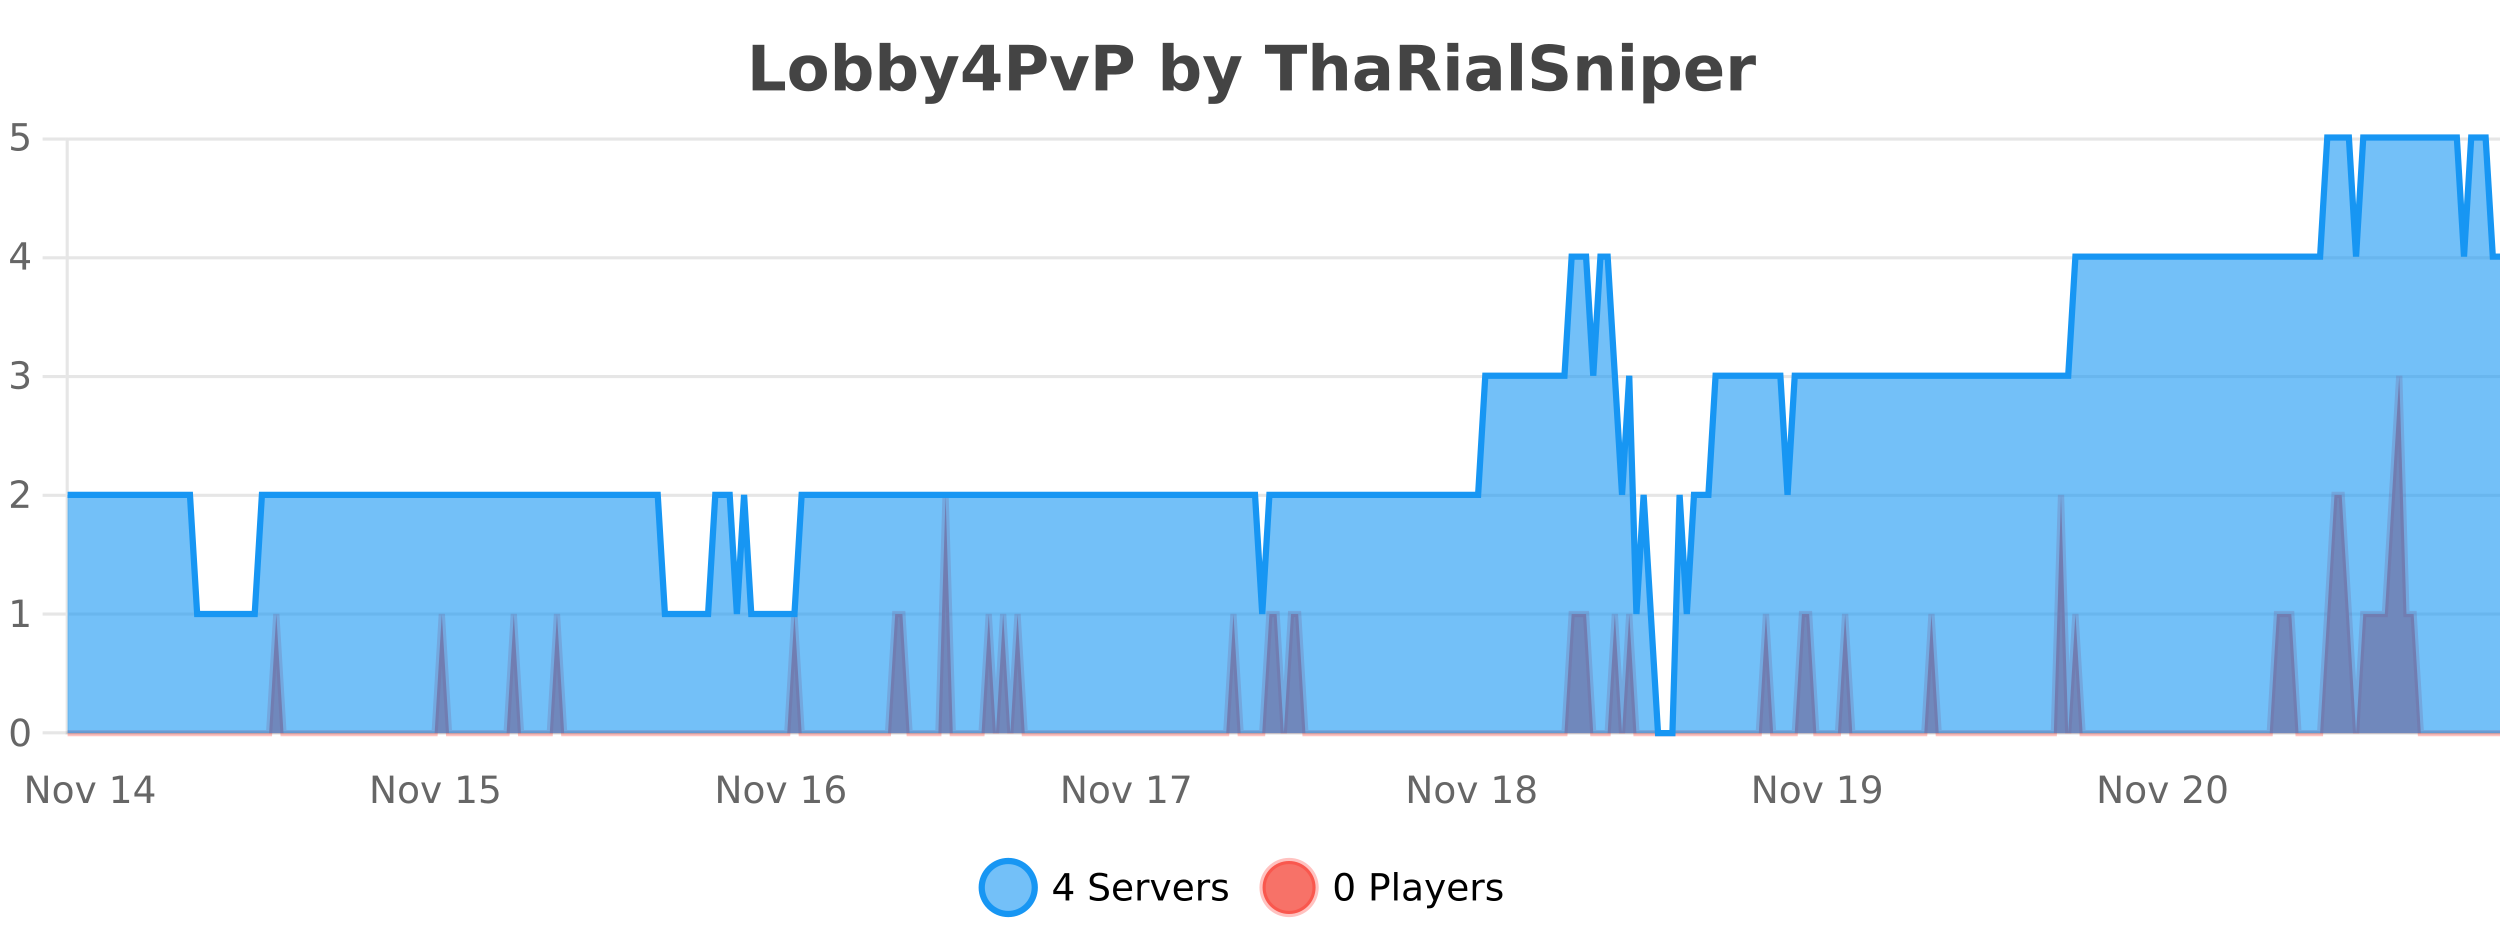
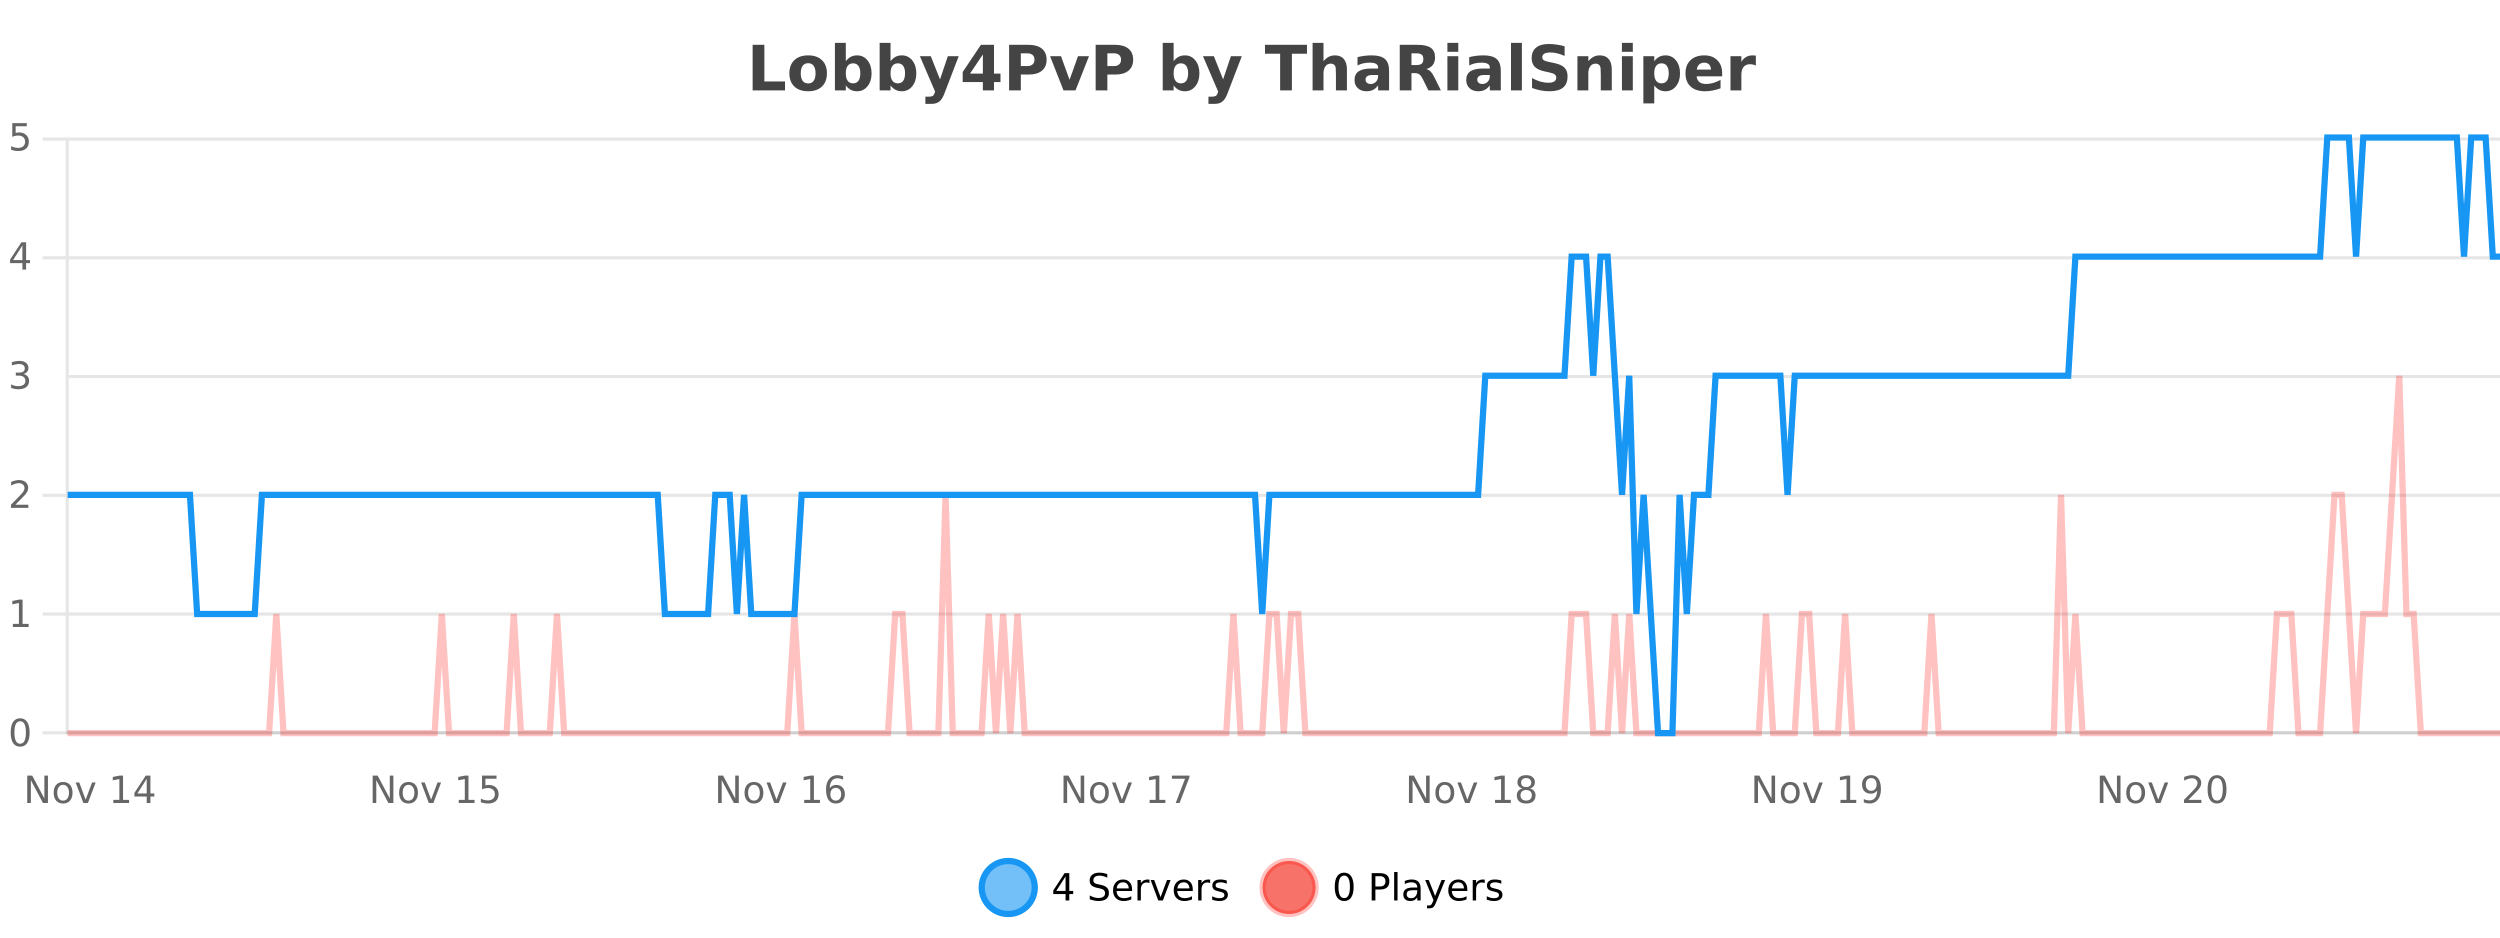
<svg xmlns="http://www.w3.org/2000/svg" width="800pt" height="300pt" viewBox="0 0 800 300" version="1.1">
  <defs>
    <clipPath id="clip1">
      <path d="M 285 263 L 360 263 L 360 300 L 285 300 Z M 285 263 " />
    </clipPath>
    <clipPath id="clip2">
-       <path d="M 375 263 L 450 263 L 450 300 L 375 300 Z M 375 263 " />
+       <path d="M 375 263 L 450 263 L 450 300 L 375 300 M 375 263 " />
    </clipPath>
    <clipPath id="clip3">
-       <path d="M 21.633 120 L 800 120 L 800 234.602 L 21.633 234.602 Z M 21.633 120 " />
-     </clipPath>
+       </clipPath>
    <clipPath id="clip4">
      <path d="M 20.633 91 L 800 91 L 800 235.602 L 20.633 235.602 Z M 20.633 91 " />
    </clipPath>
    <clipPath id="clip5">
-       <path d="M 21.633 44 L 800 44 L 800 234.602 L 21.633 234.602 Z M 21.633 44 " />
-     </clipPath>
+       </clipPath>
    <clipPath id="clip6">
      <path d="M 20.633 43 L 800 43 L 800 235.602 L 20.633 235.602 Z M 20.633 43 " />
    </clipPath>
  </defs>
  <g id="surface194321">
    <rect x="0" y="0" width="800" height="300" style="fill:rgb(100%,100%,100%);fill-opacity:1;stroke:none;" />
    <path style="fill:none;stroke-width:1;stroke-linecap:butt;stroke-linejoin:miter;stroke:rgb(0%,0%,0%);stroke-opacity:0.098;stroke-miterlimit:10;" d="M 22 234.5 L 800 234.5 " />
    <path style="fill:none;stroke-width:1;stroke-linecap:butt;stroke-linejoin:miter;stroke:rgb(0%,0%,0%);stroke-opacity:0.098;stroke-miterlimit:10;" d="M 13.633 234.5 L 21 234.5 " />
    <path style="fill:none;stroke-width:1;stroke-linecap:butt;stroke-linejoin:miter;stroke:rgb(0%,0%,0%);stroke-opacity:0.098;stroke-miterlimit:10;" d="M 22 196.5 L 800 196.5 " />
    <path style="fill:none;stroke-width:1;stroke-linecap:butt;stroke-linejoin:miter;stroke:rgb(0%,0%,0%);stroke-opacity:0.098;stroke-miterlimit:10;" d="M 13.633 196.5 L 21 196.5 " />
    <path style="fill:none;stroke-width:1;stroke-linecap:butt;stroke-linejoin:miter;stroke:rgb(0%,0%,0%);stroke-opacity:0.098;stroke-miterlimit:10;" d="M 22 158.5 L 800 158.5 " />
    <path style="fill:none;stroke-width:1;stroke-linecap:butt;stroke-linejoin:miter;stroke:rgb(0%,0%,0%);stroke-opacity:0.098;stroke-miterlimit:10;" d="M 13.633 158.5 L 21 158.5 " />
    <path style="fill:none;stroke-width:1;stroke-linecap:butt;stroke-linejoin:miter;stroke:rgb(0%,0%,0%);stroke-opacity:0.098;stroke-miterlimit:10;" d="M 22 120.5 L 800 120.5 " />
-     <path style="fill:none;stroke-width:1;stroke-linecap:butt;stroke-linejoin:miter;stroke:rgb(0%,0%,0%);stroke-opacity:0.098;stroke-miterlimit:10;" d="M 13.633 120.5 L 21 120.5 " />
    <path style="fill:none;stroke-width:1;stroke-linecap:butt;stroke-linejoin:miter;stroke:rgb(0%,0%,0%);stroke-opacity:0.098;stroke-miterlimit:10;" d="M 22 82.5 L 800 82.5 " />
    <path style="fill:none;stroke-width:1;stroke-linecap:butt;stroke-linejoin:miter;stroke:rgb(0%,0%,0%);stroke-opacity:0.098;stroke-miterlimit:10;" d="M 13.633 82.5 L 21 82.5 " />
    <path style="fill:none;stroke-width:1;stroke-linecap:butt;stroke-linejoin:miter;stroke:rgb(0%,0%,0%);stroke-opacity:0.098;stroke-miterlimit:10;" d="M 22 44.5 L 800 44.5 " />
    <path style="fill:none;stroke-width:1;stroke-linecap:butt;stroke-linejoin:miter;stroke:rgb(0%,0%,0%);stroke-opacity:0.098;stroke-miterlimit:10;" d="M 13.633 44.5 L 21 44.5 " />
    <path style=" stroke:none;fill-rule:nonzero;fill:rgb(9.02%,58.824%,95.294%);fill-opacity:0.6;" d="M 331.121 284 C 331.121 288.688 327.324 292.484 322.637 292.484 C 317.953 292.484 314.152 288.688 314.152 284 C 314.152 279.312 317.953 275.516 322.637 275.516 C 327.324 275.516 331.121 279.312 331.121 284 Z M 331.121 284 " />
    <g clip-path="url(#clip1)" clip-rule="nonzero">
      <path style="fill:none;stroke-width:2;stroke-linecap:butt;stroke-linejoin:miter;stroke:rgb(9.02%,58.824%,95.294%);stroke-opacity:1;stroke-miterlimit:10;" d="M 331.121 284 C 331.121 288.688 327.324 292.484 322.637 292.484 C 317.953 292.484 314.152 288.688 314.152 284 C 314.152 279.312 317.953 275.516 322.637 275.516 C 327.324 275.516 331.121 279.312 331.121 284 Z M 331.121 284 " />
    </g>
    <path style=" stroke:none;fill-rule:nonzero;fill:rgb(0%,0%,0%);fill-opacity:1;" d="M 340.984 280.438 L 338 285.109 L 340.984 285.109 Z M 340.672 279.406 L 342.172 279.406 L 342.172 285.109 L 343.422 285.109 L 343.422 286.094 L 342.172 286.094 L 342.172 288.156 L 340.984 288.156 L 340.984 286.094 L 337.047 286.094 L 337.047 284.953 Z M 354.32 279.688 L 354.32 280.844 C 353.871 280.637 353.445 280.48 353.039 280.375 C 352.641 280.262 352.262 280.203 351.898 280.203 C 351.25 280.203 350.75 280.328 350.398 280.578 C 350.055 280.828 349.883 281.188 349.883 281.656 C 349.883 282.043 349.996 282.336 350.227 282.531 C 350.453 282.73 350.898 282.887 351.555 283 L 352.258 283.156 C 353.141 283.324 353.793 283.621 354.211 284.047 C 354.637 284.465 354.852 285.027 354.852 285.734 C 354.852 286.59 354.562 287.234 353.992 287.672 C 353.43 288.109 352.594 288.328 351.492 288.328 C 351.086 288.328 350.648 288.281 350.18 288.188 C 349.711 288.094 349.227 287.953 348.727 287.766 L 348.727 286.547 C 349.203 286.82 349.672 287.023 350.133 287.156 C 350.602 287.293 351.055 287.359 351.492 287.359 C 352.168 287.359 352.688 287.23 353.055 286.969 C 353.43 286.699 353.617 286.32 353.617 285.828 C 353.617 285.402 353.48 285.07 353.211 284.828 C 352.949 284.578 352.516 284.398 351.914 284.281 L 351.195 284.141 C 350.309 283.965 349.668 283.688 349.273 283.312 C 348.887 282.938 348.695 282.418 348.695 281.75 C 348.695 280.969 348.965 280.359 349.508 279.922 C 350.047 279.477 350.797 279.25 351.758 279.25 C 352.172 279.25 352.59 279.289 353.008 279.359 C 353.434 279.434 353.871 279.543 354.32 279.688 Z M 362.266 284.609 L 362.266 285.125 L 357.297 285.125 C 357.348 285.875 357.57 286.445 357.969 286.828 C 358.375 287.215 358.93 287.406 359.641 287.406 C 360.055 287.406 360.457 287.359 360.844 287.266 C 361.238 287.164 361.629 287.008 362.016 286.797 L 362.016 287.828 C 361.617 287.984 361.219 288.105 360.812 288.188 C 360.406 288.281 359.992 288.328 359.578 288.328 C 358.535 288.328 357.707 288.027 357.094 287.422 C 356.477 286.809 356.172 285.98 356.172 284.938 C 356.172 283.867 356.461 283.016 357.047 282.391 C 357.629 281.758 358.41 281.438 359.391 281.438 C 360.273 281.438 360.973 281.727 361.484 282.297 C 362.004 282.859 362.266 283.633 362.266 284.609 Z M 361.188 284.281 C 361.176 283.699 361.008 283.23 360.688 282.875 C 360.363 282.523 359.938 282.344 359.406 282.344 C 358.801 282.344 358.316 282.516 357.953 282.859 C 357.598 283.203 357.395 283.684 357.344 284.297 Z M 367.836 282.594 C 367.711 282.531 367.574 282.484 367.43 282.453 C 367.293 282.414 367.137 282.391 366.961 282.391 C 366.355 282.391 365.887 282.59 365.555 282.984 C 365.23 283.383 365.07 283.953 365.07 284.703 L 365.07 288.156 L 363.992 288.156 L 363.992 281.594 L 365.07 281.594 L 365.07 282.609 C 365.297 282.215 365.594 281.922 365.961 281.734 C 366.324 281.539 366.766 281.438 367.289 281.438 C 367.359 281.438 367.438 281.445 367.523 281.453 C 367.617 281.465 367.715 281.48 367.82 281.5 Z M 368.195 281.594 L 369.336 281.594 L 371.383 287.094 L 373.445 281.594 L 374.586 281.594 L 372.117 288.156 L 370.648 288.156 Z M 381.688 284.609 L 381.688 285.125 L 376.719 285.125 C 376.77 285.875 376.992 286.445 377.391 286.828 C 377.797 287.215 378.352 287.406 379.062 287.406 C 379.477 287.406 379.879 287.359 380.266 287.266 C 380.66 287.164 381.051 287.008 381.438 286.797 L 381.438 287.828 C 381.039 287.984 380.641 288.105 380.234 288.188 C 379.828 288.281 379.414 288.328 379 288.328 C 377.957 288.328 377.129 288.027 376.516 287.422 C 375.898 286.809 375.594 285.98 375.594 284.938 C 375.594 283.867 375.883 283.016 376.469 282.391 C 377.051 281.758 377.832 281.438 378.812 281.438 C 379.695 281.438 380.395 281.727 380.906 282.297 C 381.426 282.859 381.688 283.633 381.688 284.609 Z M 380.609 284.281 C 380.598 283.699 380.43 283.23 380.109 282.875 C 379.785 282.523 379.359 282.344 378.828 282.344 C 378.223 282.344 377.738 282.516 377.375 282.859 C 377.02 283.203 376.816 283.684 376.766 284.297 Z M 387.258 282.594 C 387.133 282.531 386.996 282.484 386.852 282.453 C 386.715 282.414 386.559 282.391 386.383 282.391 C 385.777 282.391 385.309 282.59 384.977 282.984 C 384.652 283.383 384.492 283.953 384.492 284.703 L 384.492 288.156 L 383.414 288.156 L 383.414 281.594 L 384.492 281.594 L 384.492 282.609 C 384.719 282.215 385.016 281.922 385.383 281.734 C 385.746 281.539 386.188 281.438 386.711 281.438 C 386.781 281.438 386.859 281.445 386.945 281.453 C 387.039 281.465 387.137 281.48 387.242 281.5 Z M 392.562 281.781 L 392.562 282.812 C 392.258 282.656 391.941 282.543 391.609 282.469 C 391.285 282.387 390.945 282.344 390.594 282.344 C 390.062 282.344 389.66 282.43 389.391 282.594 C 389.117 282.75 388.984 282.996 388.984 283.328 C 388.984 283.578 389.078 283.777 389.266 283.922 C 389.461 284.059 389.852 284.188 390.438 284.312 L 390.797 284.406 C 391.566 284.562 392.113 284.793 392.438 285.094 C 392.758 285.398 392.922 285.812 392.922 286.344 C 392.922 286.961 392.676 287.445 392.188 287.797 C 391.707 288.152 391.047 288.328 390.203 288.328 C 389.848 288.328 389.477 288.289 389.094 288.219 C 388.719 288.156 388.32 288.059 387.906 287.922 L 387.906 286.797 C 388.301 287.008 388.691 287.164 389.078 287.266 C 389.461 287.371 389.848 287.422 390.234 287.422 C 390.734 287.422 391.117 287.34 391.391 287.172 C 391.672 286.996 391.812 286.746 391.812 286.422 C 391.812 286.133 391.711 285.906 391.516 285.75 C 391.316 285.594 390.883 285.445 390.219 285.297 L 389.844 285.219 C 389.176 285.074 388.691 284.855 388.391 284.562 C 388.098 284.273 387.953 283.875 387.953 283.375 C 387.953 282.75 388.172 282.273 388.609 281.938 C 389.047 281.605 389.664 281.438 390.469 281.438 C 390.863 281.438 391.238 281.469 391.594 281.531 C 391.945 281.586 392.27 281.668 392.562 281.781 Z M 332.637 277.016 " />
    <path style=" stroke:none;fill-rule:nonzero;fill:rgb(96.863%,44.706%,40.784%);fill-opacity:1;" d="M 420.988 284 C 420.988 288.688 417.191 292.484 412.504 292.484 C 407.82 292.484 404.02 288.688 404.02 284 C 404.02 279.312 407.82 275.516 412.504 275.516 C 417.191 275.516 420.988 279.312 420.988 284 Z M 420.988 284 " />
    <g clip-path="url(#clip2)" clip-rule="nonzero">
      <path style="fill:none;stroke-width:2;stroke-linecap:butt;stroke-linejoin:miter;stroke:rgb(100%,4.706%,0%);stroke-opacity:0.247;stroke-miterlimit:10;" d="M 420.988 284 C 420.988 288.688 417.191 292.484 412.504 292.484 C 407.82 292.484 404.02 288.688 404.02 284 C 404.02 279.312 407.82 275.516 412.504 275.516 C 417.191 275.516 420.988 279.312 420.988 284 Z M 420.988 284 " />
    </g>
    <path style=" stroke:none;fill-rule:nonzero;fill:rgb(0%,0%,0%);fill-opacity:1;" d="M 430.133 280.188 C 429.527 280.188 429.07 280.492 428.758 281.094 C 428.453 281.688 428.305 282.59 428.305 283.797 C 428.305 284.996 428.453 285.898 428.758 286.5 C 429.07 287.094 429.527 287.391 430.133 287.391 C 430.746 287.391 431.203 287.094 431.508 286.5 C 431.82 285.898 431.977 284.996 431.977 283.797 C 431.977 282.59 431.82 281.688 431.508 281.094 C 431.203 280.492 430.746 280.188 430.133 280.188 Z M 430.133 279.25 C 431.109 279.25 431.859 279.641 432.383 280.422 C 432.902 281.195 433.164 282.32 433.164 283.797 C 433.164 285.266 432.902 286.391 432.383 287.172 C 431.859 287.945 431.109 288.328 430.133 288.328 C 429.152 288.328 428.402 287.945 427.883 287.172 C 427.371 286.391 427.117 285.266 427.117 283.797 C 427.117 282.32 427.371 281.195 427.883 280.422 C 428.402 279.641 429.152 279.25 430.133 279.25 Z M 440.125 280.375 L 440.125 283.672 L 441.609 283.672 C 442.16 283.672 442.586 283.531 442.891 283.25 C 443.191 282.961 443.344 282.547 443.344 282.016 C 443.344 281.496 443.191 281.094 442.891 280.812 C 442.586 280.523 442.16 280.375 441.609 280.375 Z M 438.938 279.406 L 441.609 279.406 C 442.598 279.406 443.344 279.633 443.844 280.078 C 444.344 280.516 444.594 281.164 444.594 282.016 C 444.594 282.883 444.344 283.539 443.844 283.984 C 443.344 284.422 442.598 284.641 441.609 284.641 L 440.125 284.641 L 440.125 288.156 L 438.938 288.156 Z M 446.129 279.031 L 447.207 279.031 L 447.207 288.156 L 446.129 288.156 Z M 452.445 284.859 C 451.578 284.859 450.977 284.961 450.633 285.156 C 450.297 285.355 450.133 285.695 450.133 286.172 C 450.133 286.559 450.258 286.867 450.508 287.094 C 450.766 287.312 451.109 287.422 451.539 287.422 C 452.141 287.422 452.621 287.215 452.977 286.797 C 453.34 286.371 453.523 285.805 453.523 285.094 L 453.523 284.859 Z M 454.602 284.406 L 454.602 288.156 L 453.523 288.156 L 453.523 287.156 C 453.273 287.555 452.965 287.852 452.602 288.047 C 452.234 288.234 451.789 288.328 451.258 288.328 C 450.578 288.328 450.043 288.141 449.648 287.766 C 449.25 287.383 449.055 286.875 449.055 286.25 C 449.055 285.512 449.297 284.953 449.789 284.578 C 450.289 284.203 451.027 284.016 452.008 284.016 L 453.523 284.016 L 453.523 283.906 C 453.523 283.406 453.355 283.023 453.023 282.75 C 452.699 282.48 452.246 282.344 451.664 282.344 C 451.289 282.344 450.918 282.391 450.555 282.484 C 450.199 282.578 449.859 282.715 449.539 282.891 L 449.539 281.891 C 449.934 281.734 450.312 281.621 450.68 281.547 C 451.055 281.477 451.418 281.438 451.773 281.438 C 452.719 281.438 453.43 281.684 453.898 282.172 C 454.367 282.664 454.602 283.406 454.602 284.406 Z M 459.551 288.766 C 459.246 289.547 458.949 290.055 458.66 290.297 C 458.367 290.535 457.98 290.656 457.504 290.656 L 456.645 290.656 L 456.645 289.75 L 457.27 289.75 C 457.57 289.75 457.801 289.676 457.957 289.531 C 458.121 289.395 458.305 289.066 458.504 288.547 L 458.707 288.047 L 456.051 281.594 L 457.191 281.594 L 459.238 286.719 L 461.301 281.594 L 462.441 281.594 Z M 469.543 284.609 L 469.543 285.125 L 464.574 285.125 C 464.625 285.875 464.848 286.445 465.246 286.828 C 465.652 287.215 466.207 287.406 466.918 287.406 C 467.332 287.406 467.734 287.359 468.121 287.266 C 468.516 287.164 468.906 287.008 469.293 286.797 L 469.293 287.828 C 468.895 287.984 468.496 288.105 468.09 288.188 C 467.684 288.281 467.27 288.328 466.855 288.328 C 465.812 288.328 464.984 288.027 464.371 287.422 C 463.754 286.809 463.449 285.98 463.449 284.938 C 463.449 283.867 463.738 283.016 464.324 282.391 C 464.906 281.758 465.688 281.438 466.668 281.438 C 467.551 281.438 468.25 281.727 468.762 282.297 C 469.281 282.859 469.543 283.633 469.543 284.609 Z M 468.465 284.281 C 468.453 283.699 468.285 283.23 467.965 282.875 C 467.641 282.523 467.215 282.344 466.684 282.344 C 466.078 282.344 465.594 282.516 465.23 282.859 C 464.875 283.203 464.672 283.684 464.621 284.297 Z M 475.113 282.594 C 474.988 282.531 474.852 282.484 474.707 282.453 C 474.57 282.414 474.414 282.391 474.238 282.391 C 473.633 282.391 473.164 282.59 472.832 282.984 C 472.508 283.383 472.348 283.953 472.348 284.703 L 472.348 288.156 L 471.27 288.156 L 471.27 281.594 L 472.348 281.594 L 472.348 282.609 C 472.574 282.215 472.871 281.922 473.238 281.734 C 473.602 281.539 474.043 281.438 474.566 281.438 C 474.637 281.438 474.715 281.445 474.801 281.453 C 474.895 281.465 474.992 281.48 475.098 281.5 Z M 480.422 281.781 L 480.422 282.812 C 480.117 282.656 479.801 282.543 479.469 282.469 C 479.145 282.387 478.805 282.344 478.453 282.344 C 477.922 282.344 477.52 282.43 477.25 282.594 C 476.977 282.75 476.844 282.996 476.844 283.328 C 476.844 283.578 476.938 283.777 477.125 283.922 C 477.32 284.059 477.711 284.188 478.297 284.312 L 478.656 284.406 C 479.426 284.562 479.973 284.793 480.297 285.094 C 480.617 285.398 480.781 285.812 480.781 286.344 C 480.781 286.961 480.535 287.445 480.047 287.797 C 479.566 288.152 478.906 288.328 478.062 288.328 C 477.707 288.328 477.336 288.289 476.953 288.219 C 476.578 288.156 476.18 288.059 475.766 287.922 L 475.766 286.797 C 476.16 287.008 476.551 287.164 476.938 287.266 C 477.32 287.371 477.707 287.422 478.094 287.422 C 478.594 287.422 478.977 287.34 479.25 287.172 C 479.531 286.996 479.672 286.746 479.672 286.422 C 479.672 286.133 479.57 285.906 479.375 285.75 C 479.176 285.594 478.742 285.445 478.078 285.297 L 477.703 285.219 C 477.035 285.074 476.551 284.855 476.25 284.562 C 475.957 284.273 475.812 283.875 475.812 283.375 C 475.812 282.75 476.031 282.273 476.469 281.938 C 476.906 281.605 477.523 281.438 478.328 281.438 C 478.723 281.438 479.098 281.469 479.453 281.531 C 479.805 281.586 480.129 281.668 480.422 281.781 Z M 422.504 277.016 " />
    <path style=" stroke:none;fill-rule:nonzero;fill:rgb(26.667%,26.667%,26.667%);fill-opacity:1;" d="M 240.844 14.344 L 244.594 14.344 L 244.594 26.078 L 251.203 26.078 L 251.203 28.922 L 240.844 28.922 Z M 258.633 20.219 C 257.852 20.219 257.258 20.5 256.852 21.062 C 256.445 21.617 256.242 22.418 256.242 23.469 C 256.242 24.512 256.445 25.312 256.852 25.875 C 257.258 26.43 257.852 26.703 258.633 26.703 C 259.391 26.703 259.969 26.43 260.367 25.875 C 260.773 25.312 260.977 24.512 260.977 23.469 C 260.977 22.418 260.773 21.617 260.367 21.062 C 259.969 20.5 259.391 20.219 258.633 20.219 Z M 258.633 17.719 C 260.508 17.719 261.969 18.23 263.023 19.25 C 264.086 20.262 264.617 21.668 264.617 23.469 C 264.617 25.262 264.086 26.668 263.023 27.688 C 261.969 28.699 260.508 29.203 258.633 29.203 C 256.734 29.203 255.258 28.699 254.195 27.688 C 253.133 26.668 252.602 25.262 252.602 23.469 C 252.602 21.668 253.133 20.262 254.195 19.25 C 255.258 18.23 256.734 17.719 258.633 17.719 Z M 272.984 26.672 C 273.734 26.672 274.305 26.402 274.703 25.859 C 275.098 25.309 275.297 24.512 275.297 23.469 C 275.297 22.43 275.098 21.637 274.703 21.094 C 274.305 20.543 273.734 20.266 272.984 20.266 C 272.234 20.266 271.656 20.543 271.25 21.094 C 270.852 21.637 270.656 22.43 270.656 23.469 C 270.656 24.5 270.852 25.293 271.25 25.844 C 271.656 26.398 272.234 26.672 272.984 26.672 Z M 270.656 19.578 C 271.145 18.945 271.68 18.477 272.266 18.172 C 272.848 17.871 273.52 17.719 274.281 17.719 C 275.633 17.719 276.742 18.258 277.609 19.328 C 278.473 20.402 278.906 21.781 278.906 23.469 C 278.906 25.148 278.473 26.523 277.609 27.594 C 276.742 28.668 275.633 29.203 274.281 29.203 C 273.52 29.203 272.848 29.051 272.266 28.75 C 271.68 28.449 271.145 27.98 270.656 27.344 L 270.656 28.922 L 267.172 28.922 L 267.172 13.719 L 270.656 13.719 Z M 287.301 26.672 C 288.051 26.672 288.621 26.402 289.02 25.859 C 289.414 25.309 289.613 24.512 289.613 23.469 C 289.613 22.43 289.414 21.637 289.02 21.094 C 288.621 20.543 288.051 20.266 287.301 20.266 C 286.551 20.266 285.973 20.543 285.566 21.094 C 285.168 21.637 284.973 22.43 284.973 23.469 C 284.973 24.5 285.168 25.293 285.566 25.844 C 285.973 26.398 286.551 26.672 287.301 26.672 Z M 284.973 19.578 C 285.461 18.945 285.996 18.477 286.582 18.172 C 287.164 17.871 287.836 17.719 288.598 17.719 C 289.949 17.719 291.059 18.258 291.926 19.328 C 292.789 20.402 293.223 21.781 293.223 23.469 C 293.223 25.148 292.789 26.523 291.926 27.594 C 291.059 28.668 289.949 29.203 288.598 29.203 C 287.836 29.203 287.164 29.051 286.582 28.75 C 285.996 28.449 285.461 27.98 284.973 27.344 L 284.973 28.922 L 281.488 28.922 L 281.488 13.719 L 284.973 13.719 Z M 294.367 17.984 L 297.852 17.984 L 300.805 25.406 L 303.305 17.984 L 306.789 17.984 L 302.195 29.953 C 301.734 31.172 301.195 32.02 300.57 32.5 C 299.953 32.988 299.148 33.234 298.148 33.234 L 296.117 33.234 L 296.117 30.938 L 297.211 30.938 C 297.805 30.938 298.234 30.844 298.508 30.656 C 298.777 30.469 298.984 30.129 299.133 29.641 L 299.242 29.344 Z M 314.516 17.438 L 310.406 23.547 L 314.516 23.547 Z M 313.891 14.344 L 318.078 14.344 L 318.078 23.547 L 320.156 23.547 L 320.156 26.266 L 318.078 26.266 L 318.078 28.922 L 314.516 28.922 L 314.516 26.266 L 308.062 26.266 L 308.062 23.047 Z M 322.914 14.344 L 329.148 14.344 C 331 14.344 332.422 14.758 333.414 15.578 C 334.414 16.402 334.914 17.574 334.914 19.094 C 334.914 20.625 334.414 21.805 333.414 22.625 C 332.422 23.449 331 23.859 329.148 23.859 L 326.664 23.859 L 326.664 28.922 L 322.914 28.922 Z M 326.664 17.062 L 326.664 21.141 L 328.742 21.141 C 329.469 21.141 330.031 20.965 330.43 20.609 C 330.836 20.258 331.039 19.75 331.039 19.094 C 331.039 18.449 330.836 17.949 330.43 17.594 C 330.031 17.242 329.469 17.062 328.742 17.062 Z M 336.023 17.984 L 339.523 17.984 L 342.258 25.547 L 344.961 17.984 L 348.477 17.984 L 344.164 28.922 L 340.32 28.922 Z M 350.609 14.344 L 356.844 14.344 C 358.695 14.344 360.117 14.758 361.109 15.578 C 362.109 16.402 362.609 17.574 362.609 19.094 C 362.609 20.625 362.109 21.805 361.109 22.625 C 360.117 23.449 358.695 23.859 356.844 23.859 L 354.359 23.859 L 354.359 28.922 L 350.609 28.922 Z M 354.359 17.062 L 354.359 21.141 L 356.438 21.141 C 357.164 21.141 357.727 20.965 358.125 20.609 C 358.531 20.258 358.734 19.75 358.734 19.094 C 358.734 18.449 358.531 17.949 358.125 17.594 C 357.727 17.242 357.164 17.062 356.438 17.062 Z M 377.887 26.672 C 378.637 26.672 379.207 26.402 379.605 25.859 C 380 25.309 380.199 24.512 380.199 23.469 C 380.199 22.43 380 21.637 379.605 21.094 C 379.207 20.543 378.637 20.266 377.887 20.266 C 377.137 20.266 376.559 20.543 376.152 21.094 C 375.754 21.637 375.559 22.43 375.559 23.469 C 375.559 24.5 375.754 25.293 376.152 25.844 C 376.559 26.398 377.137 26.672 377.887 26.672 Z M 375.559 19.578 C 376.047 18.945 376.582 18.477 377.168 18.172 C 377.75 17.871 378.422 17.719 379.184 17.719 C 380.535 17.719 381.645 18.258 382.512 19.328 C 383.375 20.402 383.809 21.781 383.809 23.469 C 383.809 25.148 383.375 26.523 382.512 27.594 C 381.645 28.668 380.535 29.203 379.184 29.203 C 378.422 29.203 377.75 29.051 377.168 28.75 C 376.582 28.449 376.047 27.98 375.559 27.344 L 375.559 28.922 L 372.074 28.922 L 372.074 13.719 L 375.559 13.719 Z M 384.953 17.984 L 388.438 17.984 L 391.391 25.406 L 393.891 17.984 L 397.375 17.984 L 392.781 29.953 C 392.32 31.172 391.781 32.02 391.156 32.5 C 390.539 32.988 389.734 33.234 388.734 33.234 L 386.703 33.234 L 386.703 30.938 L 387.797 30.938 C 388.391 30.938 388.82 30.844 389.094 30.656 C 389.363 30.469 389.57 30.129 389.719 29.641 L 389.828 29.344 Z M 404.797 14.344 L 418.234 14.344 L 418.234 17.188 L 413.406 17.188 L 413.406 28.922 L 409.641 28.922 L 409.641 17.188 L 404.797 17.188 Z M 431.016 22.266 L 431.016 28.922 L 427.5 28.922 L 427.5 23.844 C 427.5 22.887 427.477 22.23 427.438 21.875 C 427.395 21.512 427.32 21.246 427.219 21.078 C 427.082 20.852 426.895 20.672 426.656 20.547 C 426.426 20.422 426.16 20.359 425.859 20.359 C 425.129 20.359 424.555 20.641 424.141 21.203 C 423.723 21.766 423.516 22.547 423.516 23.547 L 423.516 28.922 L 420.031 28.922 L 420.031 13.719 L 423.516 13.719 L 423.516 19.578 C 424.047 18.945 424.609 18.477 425.203 18.172 C 425.797 17.871 426.445 17.719 427.156 17.719 C 428.426 17.719 429.383 18.109 430.031 18.891 C 430.688 19.664 431.016 20.789 431.016 22.266 Z M 439.164 24 C 438.434 24 437.887 24.125 437.523 24.375 C 437.156 24.617 436.977 24.98 436.977 25.469 C 436.977 25.906 437.121 26.25 437.414 26.5 C 437.715 26.75 438.125 26.875 438.648 26.875 C 439.305 26.875 439.855 26.641 440.305 26.172 C 440.762 25.703 440.992 25.117 440.992 24.406 L 440.992 24 Z M 444.508 22.688 L 444.508 28.922 L 440.992 28.922 L 440.992 27.297 C 440.523 27.965 439.992 28.449 439.398 28.75 C 438.812 29.051 438.102 29.203 437.258 29.203 C 436.133 29.203 435.215 28.875 434.508 28.219 C 433.797 27.555 433.445 26.695 433.445 25.641 C 433.445 24.359 433.883 23.422 434.758 22.828 C 435.641 22.227 437.031 21.922 438.93 21.922 L 440.992 21.922 L 440.992 21.641 C 440.992 21.09 440.773 20.688 440.336 20.438 C 439.898 20.18 439.215 20.047 438.289 20.047 C 437.539 20.047 436.84 20.125 436.195 20.281 C 435.547 20.43 434.949 20.648 434.398 20.938 L 434.398 18.281 C 435.148 18.094 435.898 17.953 436.648 17.859 C 437.406 17.766 438.168 17.719 438.93 17.719 C 440.898 17.719 442.32 18.109 443.195 18.891 C 444.07 19.664 444.508 20.93 444.508 22.688 Z M 453.25 20.812 C 454.039 20.812 454.609 20.668 454.953 20.375 C 455.297 20.074 455.469 19.59 455.469 18.922 C 455.469 18.258 455.297 17.781 454.953 17.5 C 454.609 17.211 454.039 17.062 453.25 17.062 L 451.672 17.062 L 451.672 20.812 Z M 451.672 23.406 L 451.672 28.922 L 447.922 28.922 L 447.922 14.344 L 453.656 14.344 C 455.57 14.344 456.977 14.668 457.875 15.312 C 458.77 15.961 459.219 16.977 459.219 18.359 C 459.219 19.328 458.984 20.125 458.516 20.75 C 458.055 21.367 457.359 21.82 456.422 22.109 C 456.93 22.227 457.391 22.492 457.797 22.906 C 458.203 23.312 458.613 23.938 459.031 24.781 L 461.078 28.922 L 457.078 28.922 L 455.297 25.297 C 454.941 24.57 454.578 24.074 454.203 23.812 C 453.836 23.543 453.348 23.406 452.734 23.406 Z M 463.168 17.984 L 466.652 17.984 L 466.652 28.922 L 463.168 28.922 Z M 463.168 13.719 L 466.652 13.719 L 466.652 16.578 L 463.168 16.578 Z M 474.914 24 C 474.184 24 473.637 24.125 473.273 24.375 C 472.906 24.617 472.727 24.98 472.727 25.469 C 472.727 25.906 472.871 26.25 473.164 26.5 C 473.465 26.75 473.875 26.875 474.398 26.875 C 475.055 26.875 475.605 26.641 476.055 26.172 C 476.512 25.703 476.742 25.117 476.742 24.406 L 476.742 24 Z M 480.258 22.688 L 480.258 28.922 L 476.742 28.922 L 476.742 27.297 C 476.273 27.965 475.742 28.449 475.148 28.75 C 474.562 29.051 473.852 29.203 473.008 29.203 C 471.883 29.203 470.965 28.875 470.258 28.219 C 469.547 27.555 469.195 26.695 469.195 25.641 C 469.195 24.359 469.633 23.422 470.508 22.828 C 471.391 22.227 472.781 21.922 474.68 21.922 L 476.742 21.922 L 476.742 21.641 C 476.742 21.09 476.523 20.688 476.086 20.438 C 475.648 20.18 474.965 20.047 474.039 20.047 C 473.289 20.047 472.59 20.125 471.945 20.281 C 471.297 20.43 470.699 20.648 470.148 20.938 L 470.148 18.281 C 470.898 18.094 471.648 17.953 472.398 17.859 C 473.156 17.766 473.918 17.719 474.68 17.719 C 476.648 17.719 478.07 18.109 478.945 18.891 C 479.82 19.664 480.258 20.93 480.258 22.688 Z M 483.52 13.719 L 487.004 13.719 L 487.004 28.922 L 483.52 28.922 Z M 500.672 14.797 L 500.672 17.891 C 499.867 17.527 499.086 17.258 498.328 17.078 C 497.566 16.891 496.848 16.797 496.172 16.797 C 495.273 16.797 494.609 16.922 494.172 17.172 C 493.742 17.422 493.531 17.809 493.531 18.328 C 493.531 18.715 493.676 19.016 493.969 19.234 C 494.258 19.453 494.785 19.641 495.547 19.797 L 497.141 20.125 C 498.766 20.449 499.914 20.945 500.594 21.609 C 501.281 22.277 501.625 23.219 501.625 24.438 C 501.625 26.043 501.145 27.242 500.188 28.031 C 499.238 28.812 497.785 29.203 495.828 29.203 C 494.898 29.203 493.969 29.113 493.031 28.938 C 492.102 28.762 491.176 28.5 490.25 28.156 L 490.25 24.984 C 491.176 25.484 492.07 25.859 492.938 26.109 C 493.812 26.359 494.656 26.484 495.469 26.484 C 496.289 26.484 496.914 26.352 497.344 26.078 C 497.781 25.797 498 25.402 498 24.891 C 498 24.445 497.848 24.094 497.547 23.844 C 497.254 23.594 496.664 23.371 495.781 23.172 L 494.328 22.859 C 492.867 22.547 491.801 22.055 491.125 21.375 C 490.457 20.688 490.125 19.762 490.125 18.594 C 490.125 17.148 490.594 16.031 491.531 15.25 C 492.469 14.469 493.816 14.078 495.578 14.078 C 496.379 14.078 497.203 14.141 498.047 14.266 C 498.891 14.383 499.766 14.559 500.672 14.797 Z M 515.766 22.266 L 515.766 28.922 L 512.25 28.922 L 512.25 23.828 C 512.25 22.883 512.227 22.23 512.188 21.875 C 512.145 21.512 512.07 21.246 511.969 21.078 C 511.832 20.852 511.645 20.672 511.406 20.547 C 511.176 20.422 510.91 20.359 510.609 20.359 C 509.879 20.359 509.305 20.641 508.891 21.203 C 508.473 21.766 508.266 22.547 508.266 23.547 L 508.266 28.922 L 504.781 28.922 L 504.781 17.984 L 508.266 17.984 L 508.266 19.578 C 508.797 18.945 509.359 18.477 509.953 18.172 C 510.547 17.871 511.195 17.719 511.906 17.719 C 513.176 17.719 514.133 18.109 514.781 18.891 C 515.438 19.664 515.766 20.789 515.766 22.266 Z M 519.016 17.984 L 522.5 17.984 L 522.5 28.922 L 519.016 28.922 Z M 519.016 13.719 L 522.5 13.719 L 522.5 16.578 L 519.016 16.578 Z M 529.359 27.344 L 529.359 33.078 L 525.875 33.078 L 525.875 17.984 L 529.359 17.984 L 529.359 19.578 C 529.848 18.945 530.383 18.477 530.969 18.172 C 531.551 17.871 532.223 17.719 532.984 17.719 C 534.336 17.719 535.445 18.258 536.312 19.328 C 537.176 20.402 537.609 21.781 537.609 23.469 C 537.609 25.148 537.176 26.523 536.312 27.594 C 535.445 28.668 534.336 29.203 532.984 29.203 C 532.223 29.203 531.551 29.051 530.969 28.75 C 530.383 28.449 529.848 27.98 529.359 27.344 Z M 531.688 20.266 C 530.938 20.266 530.359 20.543 529.953 21.094 C 529.555 21.637 529.359 22.43 529.359 23.469 C 529.359 24.5 529.555 25.293 529.953 25.844 C 530.359 26.398 530.938 26.672 531.688 26.672 C 532.438 26.672 533.008 26.402 533.406 25.859 C 533.801 25.309 534 24.512 534 23.469 C 534 22.43 533.801 21.637 533.406 21.094 C 533.008 20.543 532.438 20.266 531.688 20.266 Z M 551.094 23.422 L 551.094 24.422 L 542.922 24.422 C 543.004 25.246 543.301 25.859 543.812 26.266 C 544.32 26.672 545.031 26.875 545.938 26.875 C 546.676 26.875 547.43 26.766 548.203 26.547 C 548.973 26.328 549.766 26 550.578 25.562 L 550.578 28.25 C 549.754 28.562 548.926 28.797 548.094 28.953 C 547.27 29.117 546.445 29.203 545.625 29.203 C 543.645 29.203 542.102 28.703 541 27.703 C 539.906 26.695 539.359 25.281 539.359 23.469 C 539.359 21.68 539.895 20.273 540.969 19.25 C 542.051 18.23 543.535 17.719 545.422 17.719 C 547.141 17.719 548.516 18.242 549.547 19.281 C 550.578 20.312 551.094 21.695 551.094 23.422 Z M 547.5 22.266 C 547.5 21.602 547.305 21.062 546.922 20.656 C 546.535 20.25 546.031 20.047 545.406 20.047 C 544.727 20.047 544.176 20.242 543.75 20.625 C 543.332 21 543.07 21.547 542.969 22.266 Z M 561.879 20.969 C 561.566 20.824 561.258 20.719 560.957 20.656 C 560.652 20.586 560.352 20.547 560.051 20.547 C 559.145 20.547 558.445 20.836 557.957 21.406 C 557.477 21.98 557.238 22.805 557.238 23.875 L 557.238 28.922 L 553.754 28.922 L 553.754 17.984 L 557.238 17.984 L 557.238 19.781 C 557.684 19.062 558.199 18.543 558.785 18.219 C 559.367 17.887 560.066 17.719 560.879 17.719 C 561.004 17.719 561.133 17.727 561.27 17.734 C 561.402 17.746 561.602 17.766 561.863 17.797 Z M 239 10.359 " />
    <path style="fill:none;stroke-width:1;stroke-linecap:butt;stroke-linejoin:miter;stroke:rgb(0%,0%,0%);stroke-opacity:0.098;stroke-miterlimit:10;" d="M 21 234.5 L 801 234.5 " />
    <path style=" stroke:none;fill-rule:nonzero;fill:rgb(40%,40%,40%);fill-opacity:1;" d="M 8.715 248.203 L 10.309 248.203 L 14.199 255.516 L 14.199 248.203 L 15.34 248.203 L 15.34 256.953 L 13.746 256.953 L 9.871 249.641 L 9.871 256.953 L 8.715 256.953 Z M 20.191 251.141 C 19.617 251.141 19.16 251.371 18.816 251.828 C 18.48 252.277 18.316 252.891 18.316 253.672 C 18.316 254.465 18.48 255.086 18.816 255.531 C 19.148 255.98 19.605 256.203 20.191 256.203 C 20.762 256.203 21.215 255.98 21.551 255.531 C 21.895 255.074 22.066 254.453 22.066 253.672 C 22.066 252.902 21.895 252.289 21.551 251.828 C 21.215 251.371 20.762 251.141 20.191 251.141 Z M 20.191 250.234 C 21.129 250.234 21.863 250.543 22.395 251.156 C 22.934 251.762 23.207 252.602 23.207 253.672 C 23.207 254.746 22.934 255.59 22.395 256.203 C 21.863 256.82 21.129 257.125 20.191 257.125 C 19.254 257.125 18.512 256.82 17.973 256.203 C 17.441 255.59 17.176 254.746 17.176 253.672 C 17.176 252.602 17.441 251.762 17.973 251.156 C 18.512 250.543 19.254 250.234 20.191 250.234 Z M 24.219 250.391 L 25.359 250.391 L 27.406 255.891 L 29.469 250.391 L 30.609 250.391 L 28.141 256.953 L 26.672 256.953 Z M 36.262 255.953 L 38.199 255.953 L 38.199 249.281 L 36.09 249.703 L 36.09 248.625 L 38.184 248.203 L 39.371 248.203 L 39.371 255.953 L 41.309 255.953 L 41.309 256.953 L 36.262 256.953 Z M 46.945 249.234 L 43.961 253.906 L 46.945 253.906 Z M 46.633 248.203 L 48.133 248.203 L 48.133 253.906 L 49.383 253.906 L 49.383 254.891 L 48.133 254.891 L 48.133 256.953 L 46.945 256.953 L 46.945 254.891 L 43.008 254.891 L 43.008 253.75 Z M 7.543 245.816 " />
    <path style=" stroke:none;fill-rule:nonzero;fill:rgb(40%,40%,40%);fill-opacity:1;" d="M 119.254 248.203 L 120.848 248.203 L 124.738 255.516 L 124.738 248.203 L 125.879 248.203 L 125.879 256.953 L 124.285 256.953 L 120.41 249.641 L 120.41 256.953 L 119.254 256.953 Z M 130.73 251.141 C 130.156 251.141 129.699 251.371 129.355 251.828 C 129.02 252.277 128.855 252.891 128.855 253.672 C 128.855 254.465 129.02 255.086 129.355 255.531 C 129.688 255.98 130.145 256.203 130.73 256.203 C 131.301 256.203 131.754 255.98 132.09 255.531 C 132.434 255.074 132.605 254.453 132.605 253.672 C 132.605 252.902 132.434 252.289 132.09 251.828 C 131.754 251.371 131.301 251.141 130.73 251.141 Z M 130.73 250.234 C 131.668 250.234 132.402 250.543 132.934 251.156 C 133.473 251.762 133.746 252.602 133.746 253.672 C 133.746 254.746 133.473 255.59 132.934 256.203 C 132.402 256.82 131.668 257.125 130.73 257.125 C 129.793 257.125 129.051 256.82 128.512 256.203 C 127.98 255.59 127.715 254.746 127.715 253.672 C 127.715 252.602 127.98 251.762 128.512 251.156 C 129.051 250.543 129.793 250.234 130.73 250.234 Z M 134.758 250.391 L 135.898 250.391 L 137.945 255.891 L 140.008 250.391 L 141.148 250.391 L 138.68 256.953 L 137.211 256.953 Z M 146.801 255.953 L 148.738 255.953 L 148.738 249.281 L 146.629 249.703 L 146.629 248.625 L 148.723 248.203 L 149.91 248.203 L 149.91 255.953 L 151.848 255.953 L 151.848 256.953 L 146.801 256.953 Z M 154.25 248.203 L 158.891 248.203 L 158.891 249.203 L 155.328 249.203 L 155.328 251.344 C 155.504 251.281 155.676 251.242 155.844 251.219 C 156.02 251.188 156.191 251.172 156.359 251.172 C 157.336 251.172 158.113 251.445 158.688 251.984 C 159.258 252.516 159.547 253.234 159.547 254.141 C 159.547 255.09 159.25 255.824 158.656 256.344 C 158.07 256.867 157.25 257.125 156.188 257.125 C 155.812 257.125 155.43 257.094 155.047 257.031 C 154.672 256.969 154.281 256.875 153.875 256.75 L 153.875 255.562 C 154.227 255.75 154.594 255.891 154.969 255.984 C 155.344 256.078 155.738 256.125 156.156 256.125 C 156.832 256.125 157.367 255.949 157.766 255.594 C 158.16 255.242 158.359 254.758 158.359 254.141 C 158.359 253.539 158.16 253.059 157.766 252.703 C 157.367 252.352 156.832 252.172 156.156 252.172 C 155.844 252.172 155.523 252.211 155.203 252.281 C 154.891 252.344 154.57 252.449 154.25 252.594 Z M 118.082 245.816 " />
    <path style=" stroke:none;fill-rule:nonzero;fill:rgb(40%,40%,40%);fill-opacity:1;" d="M 229.789 248.203 L 231.383 248.203 L 235.273 255.516 L 235.273 248.203 L 236.414 248.203 L 236.414 256.953 L 234.82 256.953 L 230.945 249.641 L 230.945 256.953 L 229.789 256.953 Z M 241.266 251.141 C 240.691 251.141 240.234 251.371 239.891 251.828 C 239.555 252.277 239.391 252.891 239.391 253.672 C 239.391 254.465 239.555 255.086 239.891 255.531 C 240.223 255.98 240.68 256.203 241.266 256.203 C 241.836 256.203 242.289 255.98 242.625 255.531 C 242.969 255.074 243.141 254.453 243.141 253.672 C 243.141 252.902 242.969 252.289 242.625 251.828 C 242.289 251.371 241.836 251.141 241.266 251.141 Z M 241.266 250.234 C 242.203 250.234 242.938 250.543 243.469 251.156 C 244.008 251.762 244.281 252.602 244.281 253.672 C 244.281 254.746 244.008 255.59 243.469 256.203 C 242.938 256.82 242.203 257.125 241.266 257.125 C 240.328 257.125 239.586 256.82 239.047 256.203 C 238.516 255.59 238.25 254.746 238.25 253.672 C 238.25 252.602 238.516 251.762 239.047 251.156 C 239.586 250.543 240.328 250.234 241.266 250.234 Z M 245.297 250.391 L 246.438 250.391 L 248.484 255.891 L 250.547 250.391 L 251.688 250.391 L 249.219 256.953 L 247.75 256.953 Z M 257.336 255.953 L 259.273 255.953 L 259.273 249.281 L 257.164 249.703 L 257.164 248.625 L 259.258 248.203 L 260.445 248.203 L 260.445 255.953 L 262.383 255.953 L 262.383 256.953 L 257.336 256.953 Z M 267.453 252.109 C 266.922 252.109 266.5 252.293 266.188 252.656 C 265.875 253.023 265.719 253.516 265.719 254.141 C 265.719 254.777 265.875 255.277 266.188 255.641 C 266.5 256.008 266.922 256.188 267.453 256.188 C 267.984 256.188 268.398 256.008 268.703 255.641 C 269.016 255.277 269.172 254.777 269.172 254.141 C 269.172 253.516 269.016 253.023 268.703 252.656 C 268.398 252.293 267.984 252.109 267.453 252.109 Z M 269.797 248.391 L 269.797 249.469 C 269.492 249.336 269.191 249.23 268.891 249.156 C 268.586 249.086 268.289 249.047 268 249.047 C 267.219 249.047 266.617 249.312 266.203 249.844 C 265.797 250.367 265.562 251.156 265.5 252.219 C 265.727 251.887 266.016 251.633 266.359 251.453 C 266.711 251.266 267.098 251.172 267.516 251.172 C 268.391 251.172 269.082 251.438 269.594 251.969 C 270.102 252.5 270.359 253.227 270.359 254.141 C 270.359 255.047 270.094 255.773 269.562 256.312 C 269.031 256.855 268.328 257.125 267.453 257.125 C 266.43 257.125 265.656 256.742 265.125 255.969 C 264.594 255.188 264.328 254.062 264.328 252.594 C 264.328 251.211 264.656 250.105 265.312 249.281 C 265.969 248.461 266.848 248.047 267.953 248.047 C 268.242 248.047 268.539 248.078 268.844 248.141 C 269.145 248.195 269.461 248.277 269.797 248.391 Z M 228.617 245.816 " />
    <path style=" stroke:none;fill-rule:nonzero;fill:rgb(40%,40%,40%);fill-opacity:1;" d="M 340.328 248.203 L 341.922 248.203 L 345.812 255.516 L 345.812 248.203 L 346.953 248.203 L 346.953 256.953 L 345.359 256.953 L 341.484 249.641 L 341.484 256.953 L 340.328 256.953 Z M 351.805 251.141 C 351.23 251.141 350.773 251.371 350.43 251.828 C 350.094 252.277 349.93 252.891 349.93 253.672 C 349.93 254.465 350.094 255.086 350.43 255.531 C 350.762 255.98 351.219 256.203 351.805 256.203 C 352.375 256.203 352.828 255.98 353.164 255.531 C 353.508 255.074 353.68 254.453 353.68 253.672 C 353.68 252.902 353.508 252.289 353.164 251.828 C 352.828 251.371 352.375 251.141 351.805 251.141 Z M 351.805 250.234 C 352.742 250.234 353.477 250.543 354.008 251.156 C 354.547 251.762 354.82 252.602 354.82 253.672 C 354.82 254.746 354.547 255.59 354.008 256.203 C 353.477 256.82 352.742 257.125 351.805 257.125 C 350.867 257.125 350.125 256.82 349.586 256.203 C 349.055 255.59 348.789 254.746 348.789 253.672 C 348.789 252.602 349.055 251.762 349.586 251.156 C 350.125 250.543 350.867 250.234 351.805 250.234 Z M 355.836 250.391 L 356.977 250.391 L 359.023 255.891 L 361.086 250.391 L 362.227 250.391 L 359.758 256.953 L 358.289 256.953 Z M 367.875 255.953 L 369.812 255.953 L 369.812 249.281 L 367.703 249.703 L 367.703 248.625 L 369.797 248.203 L 370.984 248.203 L 370.984 255.953 L 372.922 255.953 L 372.922 256.953 L 367.875 256.953 Z M 375.008 248.203 L 380.633 248.203 L 380.633 248.703 L 377.461 256.953 L 376.227 256.953 L 379.211 249.203 L 375.008 249.203 Z M 339.156 245.816 " />
    <path style=" stroke:none;fill-rule:nonzero;fill:rgb(40%,40%,40%);fill-opacity:1;" d="M 450.863 248.203 L 452.457 248.203 L 456.348 255.516 L 456.348 248.203 L 457.488 248.203 L 457.488 256.953 L 455.895 256.953 L 452.02 249.641 L 452.02 256.953 L 450.863 256.953 Z M 462.34 251.141 C 461.766 251.141 461.309 251.371 460.965 251.828 C 460.629 252.277 460.465 252.891 460.465 253.672 C 460.465 254.465 460.629 255.086 460.965 255.531 C 461.297 255.98 461.754 256.203 462.34 256.203 C 462.91 256.203 463.363 255.98 463.699 255.531 C 464.043 255.074 464.215 254.453 464.215 253.672 C 464.215 252.902 464.043 252.289 463.699 251.828 C 463.363 251.371 462.91 251.141 462.34 251.141 Z M 462.34 250.234 C 463.277 250.234 464.012 250.543 464.543 251.156 C 465.082 251.762 465.355 252.602 465.355 253.672 C 465.355 254.746 465.082 255.59 464.543 256.203 C 464.012 256.82 463.277 257.125 462.34 257.125 C 461.402 257.125 460.66 256.82 460.121 256.203 C 459.59 255.59 459.324 254.746 459.324 253.672 C 459.324 252.602 459.59 251.762 460.121 251.156 C 460.66 250.543 461.402 250.234 462.34 250.234 Z M 466.367 250.391 L 467.508 250.391 L 469.555 255.891 L 471.617 250.391 L 472.758 250.391 L 470.289 256.953 L 468.82 256.953 Z M 478.41 255.953 L 480.348 255.953 L 480.348 249.281 L 478.238 249.703 L 478.238 248.625 L 480.332 248.203 L 481.52 248.203 L 481.52 255.953 L 483.457 255.953 L 483.457 256.953 L 478.41 256.953 Z M 488.375 252.797 C 487.812 252.797 487.367 252.949 487.047 253.25 C 486.723 253.555 486.562 253.965 486.562 254.484 C 486.562 255.016 486.723 255.434 487.047 255.734 C 487.367 256.039 487.812 256.188 488.375 256.188 C 488.938 256.188 489.379 256.039 489.703 255.734 C 490.023 255.434 490.188 255.016 490.188 254.484 C 490.188 253.965 490.023 253.555 489.703 253.25 C 489.391 252.949 488.945 252.797 488.375 252.797 Z M 487.188 252.297 C 486.688 252.172 486.289 251.938 486 251.594 C 485.719 251.242 485.578 250.812 485.578 250.312 C 485.578 249.617 485.828 249.062 486.328 248.656 C 486.828 248.25 487.508 248.047 488.375 248.047 C 489.25 248.047 489.93 248.25 490.422 248.656 C 490.922 249.062 491.172 249.617 491.172 250.312 C 491.172 250.812 491.031 251.242 490.75 251.594 C 490.469 251.938 490.07 252.172 489.562 252.297 C 490.133 252.434 490.578 252.695 490.891 253.078 C 491.211 253.465 491.375 253.934 491.375 254.484 C 491.375 255.34 491.113 255.996 490.594 256.453 C 490.082 256.902 489.344 257.125 488.375 257.125 C 487.414 257.125 486.676 256.902 486.156 256.453 C 485.633 255.996 485.375 255.34 485.375 254.484 C 485.375 253.934 485.535 253.465 485.859 253.078 C 486.18 252.695 486.625 252.434 487.188 252.297 Z M 486.766 250.422 C 486.766 250.883 486.906 251.234 487.188 251.484 C 487.469 251.734 487.863 251.859 488.375 251.859 C 488.883 251.859 489.281 251.734 489.562 251.484 C 489.852 251.234 490 250.883 490 250.422 C 490 249.977 489.852 249.625 489.562 249.375 C 489.281 249.117 488.883 248.984 488.375 248.984 C 487.863 248.984 487.469 249.117 487.188 249.375 C 486.906 249.625 486.766 249.977 486.766 250.422 Z M 449.691 245.816 " />
    <path style=" stroke:none;fill-rule:nonzero;fill:rgb(40%,40%,40%);fill-opacity:1;" d="M 561.402 248.203 L 562.996 248.203 L 566.887 255.516 L 566.887 248.203 L 568.027 248.203 L 568.027 256.953 L 566.434 256.953 L 562.559 249.641 L 562.559 256.953 L 561.402 256.953 Z M 572.879 251.141 C 572.305 251.141 571.848 251.371 571.504 251.828 C 571.168 252.277 571.004 252.891 571.004 253.672 C 571.004 254.465 571.168 255.086 571.504 255.531 C 571.836 255.98 572.293 256.203 572.879 256.203 C 573.449 256.203 573.902 255.98 574.238 255.531 C 574.582 255.074 574.754 254.453 574.754 253.672 C 574.754 252.902 574.582 252.289 574.238 251.828 C 573.902 251.371 573.449 251.141 572.879 251.141 Z M 572.879 250.234 C 573.816 250.234 574.551 250.543 575.082 251.156 C 575.621 251.762 575.895 252.602 575.895 253.672 C 575.895 254.746 575.621 255.59 575.082 256.203 C 574.551 256.82 573.816 257.125 572.879 257.125 C 571.941 257.125 571.199 256.82 570.66 256.203 C 570.129 255.59 569.863 254.746 569.863 253.672 C 569.863 252.602 570.129 251.762 570.66 251.156 C 571.199 250.543 571.941 250.234 572.879 250.234 Z M 576.906 250.391 L 578.047 250.391 L 580.094 255.891 L 582.156 250.391 L 583.297 250.391 L 580.828 256.953 L 579.359 256.953 Z M 588.949 255.953 L 590.887 255.953 L 590.887 249.281 L 588.777 249.703 L 588.777 248.625 L 590.871 248.203 L 592.059 248.203 L 592.059 255.953 L 593.996 255.953 L 593.996 256.953 L 588.949 256.953 Z M 596.414 256.766 L 596.414 255.688 C 596.715 255.836 597.016 255.945 597.32 256.016 C 597.621 256.09 597.922 256.125 598.227 256.125 C 599.008 256.125 599.602 255.867 600.008 255.344 C 600.422 254.812 600.656 254.012 600.711 252.938 C 600.492 253.281 600.203 253.543 599.852 253.719 C 599.508 253.898 599.121 253.984 598.695 253.984 C 597.82 253.984 597.125 253.727 596.617 253.203 C 596.105 252.672 595.852 251.945 595.852 251.016 C 595.852 250.121 596.117 249.402 596.648 248.859 C 597.18 248.32 597.887 248.047 598.773 248.047 C 599.781 248.047 600.555 248.438 601.086 249.219 C 601.625 249.992 601.898 251.117 601.898 252.594 C 601.898 253.969 601.57 255.07 600.914 255.891 C 600.258 256.715 599.375 257.125 598.273 257.125 C 597.969 257.125 597.668 257.094 597.367 257.031 C 597.062 256.977 596.746 256.891 596.414 256.766 Z M 598.773 253.062 C 599.305 253.062 599.727 252.883 600.039 252.516 C 600.352 252.152 600.508 251.652 600.508 251.016 C 600.508 250.391 600.352 249.898 600.039 249.531 C 599.727 249.168 599.305 248.984 598.773 248.984 C 598.242 248.984 597.82 249.168 597.508 249.531 C 597.203 249.898 597.055 250.391 597.055 251.016 C 597.055 251.652 597.203 252.152 597.508 252.516 C 597.82 252.883 598.242 253.062 598.773 253.062 Z M 560.23 245.816 " />
    <path style=" stroke:none;fill-rule:nonzero;fill:rgb(40%,40%,40%);fill-opacity:1;" d="M 671.938 248.203 L 673.531 248.203 L 677.422 255.516 L 677.422 248.203 L 678.562 248.203 L 678.562 256.953 L 676.969 256.953 L 673.094 249.641 L 673.094 256.953 L 671.938 256.953 Z M 683.414 251.141 C 682.84 251.141 682.383 251.371 682.039 251.828 C 681.703 252.277 681.539 252.891 681.539 253.672 C 681.539 254.465 681.703 255.086 682.039 255.531 C 682.371 255.98 682.828 256.203 683.414 256.203 C 683.984 256.203 684.438 255.98 684.773 255.531 C 685.117 255.074 685.289 254.453 685.289 253.672 C 685.289 252.902 685.117 252.289 684.773 251.828 C 684.438 251.371 683.984 251.141 683.414 251.141 Z M 683.414 250.234 C 684.352 250.234 685.086 250.543 685.617 251.156 C 686.156 251.762 686.43 252.602 686.43 253.672 C 686.43 254.746 686.156 255.59 685.617 256.203 C 685.086 256.82 684.352 257.125 683.414 257.125 C 682.477 257.125 681.734 256.82 681.195 256.203 C 680.664 255.59 680.398 254.746 680.398 253.672 C 680.398 252.602 680.664 251.762 681.195 251.156 C 681.734 250.543 682.477 250.234 683.414 250.234 Z M 687.445 250.391 L 688.586 250.391 L 690.633 255.891 L 692.695 250.391 L 693.836 250.391 L 691.367 256.953 L 689.898 256.953 Z M 700.297 255.953 L 704.438 255.953 L 704.438 256.953 L 698.875 256.953 L 698.875 255.953 C 699.32 255.496 699.93 254.875 700.703 254.094 C 701.484 253.305 701.973 252.793 702.172 252.562 C 702.555 252.148 702.82 251.793 702.969 251.5 C 703.125 251.199 703.203 250.906 703.203 250.625 C 703.203 250.156 703.035 249.777 702.703 249.484 C 702.379 249.195 701.957 249.047 701.438 249.047 C 701.062 249.047 700.664 249.109 700.25 249.234 C 699.844 249.359 699.406 249.559 698.938 249.828 L 698.938 248.625 C 699.414 248.438 699.859 248.297 700.266 248.203 C 700.68 248.102 701.062 248.047 701.406 248.047 C 702.312 248.047 703.035 248.277 703.578 248.734 C 704.117 249.184 704.391 249.789 704.391 250.547 C 704.391 250.902 704.32 251.242 704.188 251.562 C 704.051 251.887 703.805 252.266 703.453 252.703 C 703.348 252.82 703.035 253.148 702.516 253.688 C 701.992 254.23 701.254 254.984 700.297 255.953 Z M 709.445 248.984 C 708.84 248.984 708.383 249.289 708.07 249.891 C 707.766 250.484 707.617 251.387 707.617 252.594 C 707.617 253.793 707.766 254.695 708.07 255.297 C 708.383 255.891 708.84 256.188 709.445 256.188 C 710.059 256.188 710.516 255.891 710.82 255.297 C 711.133 254.695 711.289 253.793 711.289 252.594 C 711.289 251.387 711.133 250.484 710.82 249.891 C 710.516 249.289 710.059 248.984 709.445 248.984 Z M 709.445 248.047 C 710.422 248.047 711.172 248.438 711.695 249.219 C 712.215 249.992 712.477 251.117 712.477 252.594 C 712.477 254.062 712.215 255.188 711.695 255.969 C 711.172 256.742 710.422 257.125 709.445 257.125 C 708.465 257.125 707.715 256.742 707.195 255.969 C 706.684 255.188 706.43 254.062 706.43 252.594 C 706.43 251.117 706.684 249.992 707.195 249.219 C 707.715 248.438 708.465 248.047 709.445 248.047 Z M 670.766 245.816 " />
    <path style="fill:none;stroke-width:1;stroke-linecap:butt;stroke-linejoin:miter;stroke:rgb(0%,0%,0%);stroke-opacity:0.098;stroke-miterlimit:10;" d="M 21.5 44 L 21.5 235 " />
    <path style=" stroke:none;fill-rule:nonzero;fill:rgb(40%,40%,40%);fill-opacity:1;" d="M 6.445 230.789 C 5.84 230.789 5.383 231.094 5.07 231.695 C 4.766 232.289 4.617 233.191 4.617 234.398 C 4.617 235.598 4.766 236.5 5.07 237.102 C 5.383 237.695 5.84 237.992 6.445 237.992 C 7.059 237.992 7.516 237.695 7.82 237.102 C 8.133 236.5 8.289 235.598 8.289 234.398 C 8.289 233.191 8.133 232.289 7.82 231.695 C 7.516 231.094 7.059 230.789 6.445 230.789 Z M 6.445 229.852 C 7.422 229.852 8.172 230.242 8.695 231.023 C 9.215 231.797 9.477 232.922 9.477 234.398 C 9.477 235.867 9.215 236.992 8.695 237.773 C 8.172 238.547 7.422 238.93 6.445 238.93 C 5.465 238.93 4.715 238.547 4.195 237.773 C 3.684 236.992 3.43 235.867 3.43 234.398 C 3.43 232.922 3.684 231.797 4.195 231.023 C 4.715 230.242 5.465 229.852 6.445 229.852 Z M 2.633 227.617 " />
    <path style=" stroke:none;fill-rule:nonzero;fill:rgb(40%,40%,40%);fill-opacity:1;" d="M 4.117 199.633 L 6.055 199.633 L 6.055 192.961 L 3.945 193.383 L 3.945 192.305 L 6.039 191.883 L 7.227 191.883 L 7.227 199.633 L 9.164 199.633 L 9.164 200.633 L 4.117 200.633 Z M 2.633 189.496 " />
    <path style=" stroke:none;fill-rule:nonzero;fill:rgb(40%,40%,40%);fill-opacity:1;" d="M 4.93 161.516 L 9.07 161.516 L 9.07 162.516 L 3.508 162.516 L 3.508 161.516 C 3.953 161.059 4.562 160.438 5.336 159.656 C 6.117 158.867 6.605 158.355 6.805 158.125 C 7.188 157.711 7.453 157.355 7.602 157.062 C 7.758 156.762 7.836 156.469 7.836 156.188 C 7.836 155.719 7.668 155.34 7.336 155.047 C 7.012 154.758 6.59 154.609 6.07 154.609 C 5.695 154.609 5.297 154.672 4.883 154.797 C 4.477 154.922 4.039 155.121 3.57 155.391 L 3.57 154.188 C 4.047 154 4.492 153.859 4.898 153.766 C 5.312 153.664 5.695 153.609 6.039 153.609 C 6.945 153.609 7.668 153.84 8.211 154.297 C 8.75 154.746 9.023 155.352 9.023 156.109 C 9.023 156.465 8.953 156.805 8.82 157.125 C 8.684 157.449 8.438 157.828 8.086 158.266 C 7.98 158.383 7.668 158.711 7.148 159.25 C 6.625 159.793 5.887 160.547 4.93 161.516 Z M 2.633 151.375 " />
    <path style=" stroke:none;fill-rule:nonzero;fill:rgb(40%,40%,40%);fill-opacity:1;" d="M 7.508 119.672 C 8.07 119.797 8.508 120.055 8.82 120.438 C 9.141 120.812 9.305 121.281 9.305 121.844 C 9.305 122.711 9.008 123.383 8.414 123.859 C 7.82 124.328 6.977 124.562 5.883 124.562 C 5.516 124.562 5.137 124.523 4.742 124.453 C 4.355 124.383 3.961 124.273 3.555 124.125 L 3.555 122.984 C 3.875 123.172 4.23 123.32 4.617 123.422 C 5.012 123.516 5.422 123.562 5.852 123.562 C 6.59 123.562 7.152 123.418 7.539 123.125 C 7.934 122.836 8.133 122.406 8.133 121.844 C 8.133 121.336 7.949 120.934 7.586 120.641 C 7.219 120.352 6.719 120.203 6.086 120.203 L 5.055 120.203 L 5.055 119.234 L 6.133 119.234 C 6.703 119.234 7.148 119.121 7.461 118.891 C 7.773 118.652 7.93 118.312 7.93 117.875 C 7.93 117.43 7.766 117.086 7.445 116.844 C 7.133 116.605 6.68 116.484 6.086 116.484 C 5.75 116.484 5.398 116.523 5.023 116.594 C 4.656 116.656 4.25 116.762 3.805 116.906 L 3.805 115.859 C 4.262 115.734 4.684 115.641 5.07 115.578 C 5.465 115.516 5.836 115.484 6.18 115.484 C 7.086 115.484 7.797 115.688 8.32 116.094 C 8.84 116.5 9.102 117.055 9.102 117.75 C 9.102 118.242 8.961 118.652 8.68 118.984 C 8.406 119.32 8.016 119.547 7.508 119.672 Z M 2.633 113.254 " />
    <path style=" stroke:none;fill-rule:nonzero;fill:rgb(40%,40%,40%);fill-opacity:1;" d="M 7.164 78.555 L 4.18 83.227 L 7.164 83.227 Z M 6.852 77.523 L 8.352 77.523 L 8.352 83.227 L 9.602 83.227 L 9.602 84.211 L 8.352 84.211 L 8.352 86.273 L 7.164 86.273 L 7.164 84.211 L 3.227 84.211 L 3.227 83.07 Z M 2.633 75.137 " />
    <path style=" stroke:none;fill-rule:nonzero;fill:rgb(40%,40%,40%);fill-opacity:1;" d="M 3.93 39.406 L 8.57 39.406 L 8.57 40.406 L 5.008 40.406 L 5.008 42.547 C 5.184 42.484 5.355 42.445 5.523 42.422 C 5.699 42.391 5.871 42.375 6.039 42.375 C 7.016 42.375 7.793 42.648 8.367 43.188 C 8.938 43.719 9.227 44.438 9.227 45.344 C 9.227 46.293 8.93 47.027 8.336 47.547 C 7.75 48.07 6.93 48.328 5.867 48.328 C 5.492 48.328 5.109 48.297 4.727 48.234 C 4.352 48.172 3.961 48.078 3.555 47.953 L 3.555 46.766 C 3.906 46.953 4.273 47.094 4.648 47.188 C 5.023 47.281 5.418 47.328 5.836 47.328 C 6.512 47.328 7.047 47.152 7.445 46.797 C 7.84 46.445 8.039 45.961 8.039 45.344 C 8.039 44.742 7.84 44.262 7.445 43.906 C 7.047 43.555 6.512 43.375 5.836 43.375 C 5.523 43.375 5.203 43.414 4.883 43.484 C 4.57 43.547 4.25 43.652 3.93 43.797 Z M 2.633 37.016 " />
    <g clip-path="url(#clip3)" clip-rule="nonzero">
      <path style=" stroke:none;fill-rule:nonzero;fill:rgb(96.863%,44.706%,40.784%);fill-opacity:1;" d="M 800 234.602 L 774.668 234.602 L 772.367 196.48 L 770.062 196.48 L 767.762 120.238 L 765.457 158.359 L 763.156 196.48 L 756.246 196.48 L 753.941 234.602 L 751.641 196.48 L 749.336 158.359 L 747.035 158.359 L 744.73 196.48 L 742.43 234.602 L 735.52 234.602 L 733.219 196.48 L 728.613 196.48 L 726.309 234.602 L 666.434 234.602 L 664.133 196.48 L 661.828 234.602 L 659.527 158.359 L 657.223 234.602 L 620.379 234.602 L 618.074 196.48 L 615.773 234.602 L 592.742 234.602 L 590.441 196.48 L 588.137 234.602 L 581.23 234.602 L 578.926 196.48 L 576.621 196.48 L 574.32 234.602 L 567.41 234.602 L 565.109 196.48 L 562.805 234.602 L 523.656 234.602 L 521.355 196.48 L 519.051 234.602 L 516.75 196.48 L 514.445 234.602 L 509.84 234.602 L 507.539 196.48 L 502.93 196.48 L 500.629 234.602 L 417.727 234.602 L 415.422 196.48 L 413.121 196.48 L 410.816 234.602 L 408.516 196.48 L 406.211 196.48 L 403.91 234.602 L 397 234.602 L 394.699 196.48 L 392.395 234.602 L 327.914 234.602 L 325.613 196.48 L 323.309 234.602 L 321.008 196.48 L 318.703 234.602 L 316.398 196.48 L 314.098 234.602 L 304.887 234.602 L 302.582 158.359 L 300.281 234.602 L 291.07 234.602 L 288.766 196.48 L 286.465 196.48 L 284.16 234.602 L 256.527 234.602 L 254.223 196.48 L 251.922 234.602 L 180.531 234.602 L 178.23 196.48 L 175.926 234.602 L 166.715 234.602 L 164.41 196.48 L 162.109 234.602 L 143.688 234.602 L 141.383 196.48 L 139.082 234.602 L 90.719 234.602 L 88.418 196.48 L 86.113 234.602 L 21.633 234.602 Z M 800 234.602 " />
    </g>
    <g clip-path="url(#clip4)" clip-rule="nonzero">
      <path style="fill:none;stroke-width:2;stroke-linecap:butt;stroke-linejoin:miter;stroke:rgb(100%,4.706%,0%);stroke-opacity:0.247;stroke-miterlimit:10;" d="M 800 234.602 L 774.668 234.602 L 772.367 196.48 L 770.062 196.48 L 767.762 120.238 L 765.457 158.359 L 763.156 196.48 L 756.246 196.48 L 753.941 234.602 L 751.641 196.48 L 749.336 158.359 L 747.035 158.359 L 744.73 196.48 L 742.43 234.602 L 735.52 234.602 L 733.219 196.48 L 728.613 196.48 L 726.309 234.602 L 666.434 234.602 L 664.133 196.48 L 661.828 234.602 L 659.527 158.359 L 657.223 234.602 L 620.379 234.602 L 618.074 196.48 L 615.773 234.602 L 592.742 234.602 L 590.441 196.48 L 588.137 234.602 L 581.23 234.602 L 578.926 196.48 L 576.621 196.48 L 574.32 234.602 L 567.41 234.602 L 565.109 196.48 L 562.805 234.602 L 523.656 234.602 L 521.355 196.48 L 519.051 234.602 L 516.75 196.48 L 514.445 234.602 L 509.84 234.602 L 507.539 196.48 L 502.93 196.48 L 500.629 234.602 L 417.727 234.602 L 415.422 196.48 L 413.121 196.48 L 410.816 234.602 L 408.516 196.48 L 406.211 196.48 L 403.91 234.602 L 397 234.602 L 394.699 196.48 L 392.395 234.602 L 327.914 234.602 L 325.613 196.48 L 323.309 234.602 L 321.008 196.48 L 318.703 234.602 L 316.398 196.48 L 314.098 234.602 L 304.887 234.602 L 302.582 158.359 L 300.281 234.602 L 291.07 234.602 L 288.766 196.48 L 286.465 196.48 L 284.16 234.602 L 256.527 234.602 L 254.223 196.48 L 251.922 234.602 L 180.531 234.602 L 178.23 196.48 L 175.926 234.602 L 166.715 234.602 L 164.41 196.48 L 162.109 234.602 L 143.688 234.602 L 141.383 196.48 L 139.082 234.602 L 90.719 234.602 L 88.418 196.48 L 86.113 234.602 L 21.633 234.602 " />
    </g>
    <g clip-path="url(#clip5)" clip-rule="nonzero">
      <path style=" stroke:none;fill-rule:nonzero;fill:rgb(9.02%,58.824%,95.294%);fill-opacity:0.6;" d="M 800 82.121 L 797.695 82.121 L 795.395 44 L 790.789 44 L 788.484 82.121 L 786.184 44 L 756.246 44 L 753.941 82.121 L 751.641 44 L 744.73 44 L 742.43 82.121 L 664.133 82.121 L 661.828 120.238 L 574.32 120.238 L 572.016 158.359 L 569.715 120.238 L 548.988 120.238 L 546.688 158.359 L 542.082 158.359 L 539.777 196.48 L 537.473 158.359 L 535.172 234.602 L 530.566 234.602 L 528.262 196.48 L 525.961 158.359 L 523.656 196.48 L 521.355 120.238 L 519.051 158.359 L 516.75 120.238 L 514.445 82.121 L 512.145 82.121 L 509.84 120.238 L 507.539 82.121 L 502.93 82.121 L 500.629 120.238 L 475.297 120.238 L 472.996 158.359 L 406.211 158.359 L 403.91 196.48 L 401.605 158.359 L 256.527 158.359 L 254.223 196.48 L 240.406 196.48 L 238.102 158.359 L 235.801 196.48 L 233.496 158.359 L 228.891 158.359 L 226.59 196.48 L 212.773 196.48 L 210.469 158.359 L 83.812 158.359 L 81.508 196.48 L 63.086 196.48 L 60.785 158.359 L 21.633 158.359 L 21.633 234.602 L 800 234.602 Z M 800 82.121 " />
    </g>
    <g clip-path="url(#clip6)" clip-rule="nonzero">
      <path style="fill:none;stroke-width:2;stroke-linecap:butt;stroke-linejoin:miter;stroke:rgb(9.02%,58.824%,95.294%);stroke-opacity:1;stroke-miterlimit:10;" d="M 800 82.121 L 797.695 82.121 L 795.395 44 L 790.789 44 L 788.484 82.121 L 786.184 44 L 756.246 44 L 753.941 82.121 L 751.641 44 L 744.73 44 L 742.43 82.121 L 664.133 82.121 L 661.828 120.238 L 574.32 120.238 L 572.016 158.359 L 569.715 120.238 L 548.988 120.238 L 546.688 158.359 L 542.082 158.359 L 539.777 196.48 L 537.473 158.359 L 535.172 234.602 L 530.566 234.602 L 528.262 196.48 L 525.961 158.359 L 523.656 196.48 L 521.355 120.238 L 519.051 158.359 L 516.75 120.238 L 514.445 82.121 L 512.145 82.121 L 509.84 120.238 L 507.539 82.121 L 502.93 82.121 L 500.629 120.238 L 475.297 120.238 L 472.996 158.359 L 406.211 158.359 L 403.91 196.48 L 401.605 158.359 L 256.527 158.359 L 254.223 196.48 L 240.406 196.48 L 238.102 158.359 L 235.801 196.48 L 233.496 158.359 L 228.891 158.359 L 226.59 196.48 L 212.773 196.48 L 210.469 158.359 L 83.812 158.359 L 81.508 196.48 L 63.086 196.48 L 60.785 158.359 L 21.633 158.359 " />
    </g>
  </g>
</svg>